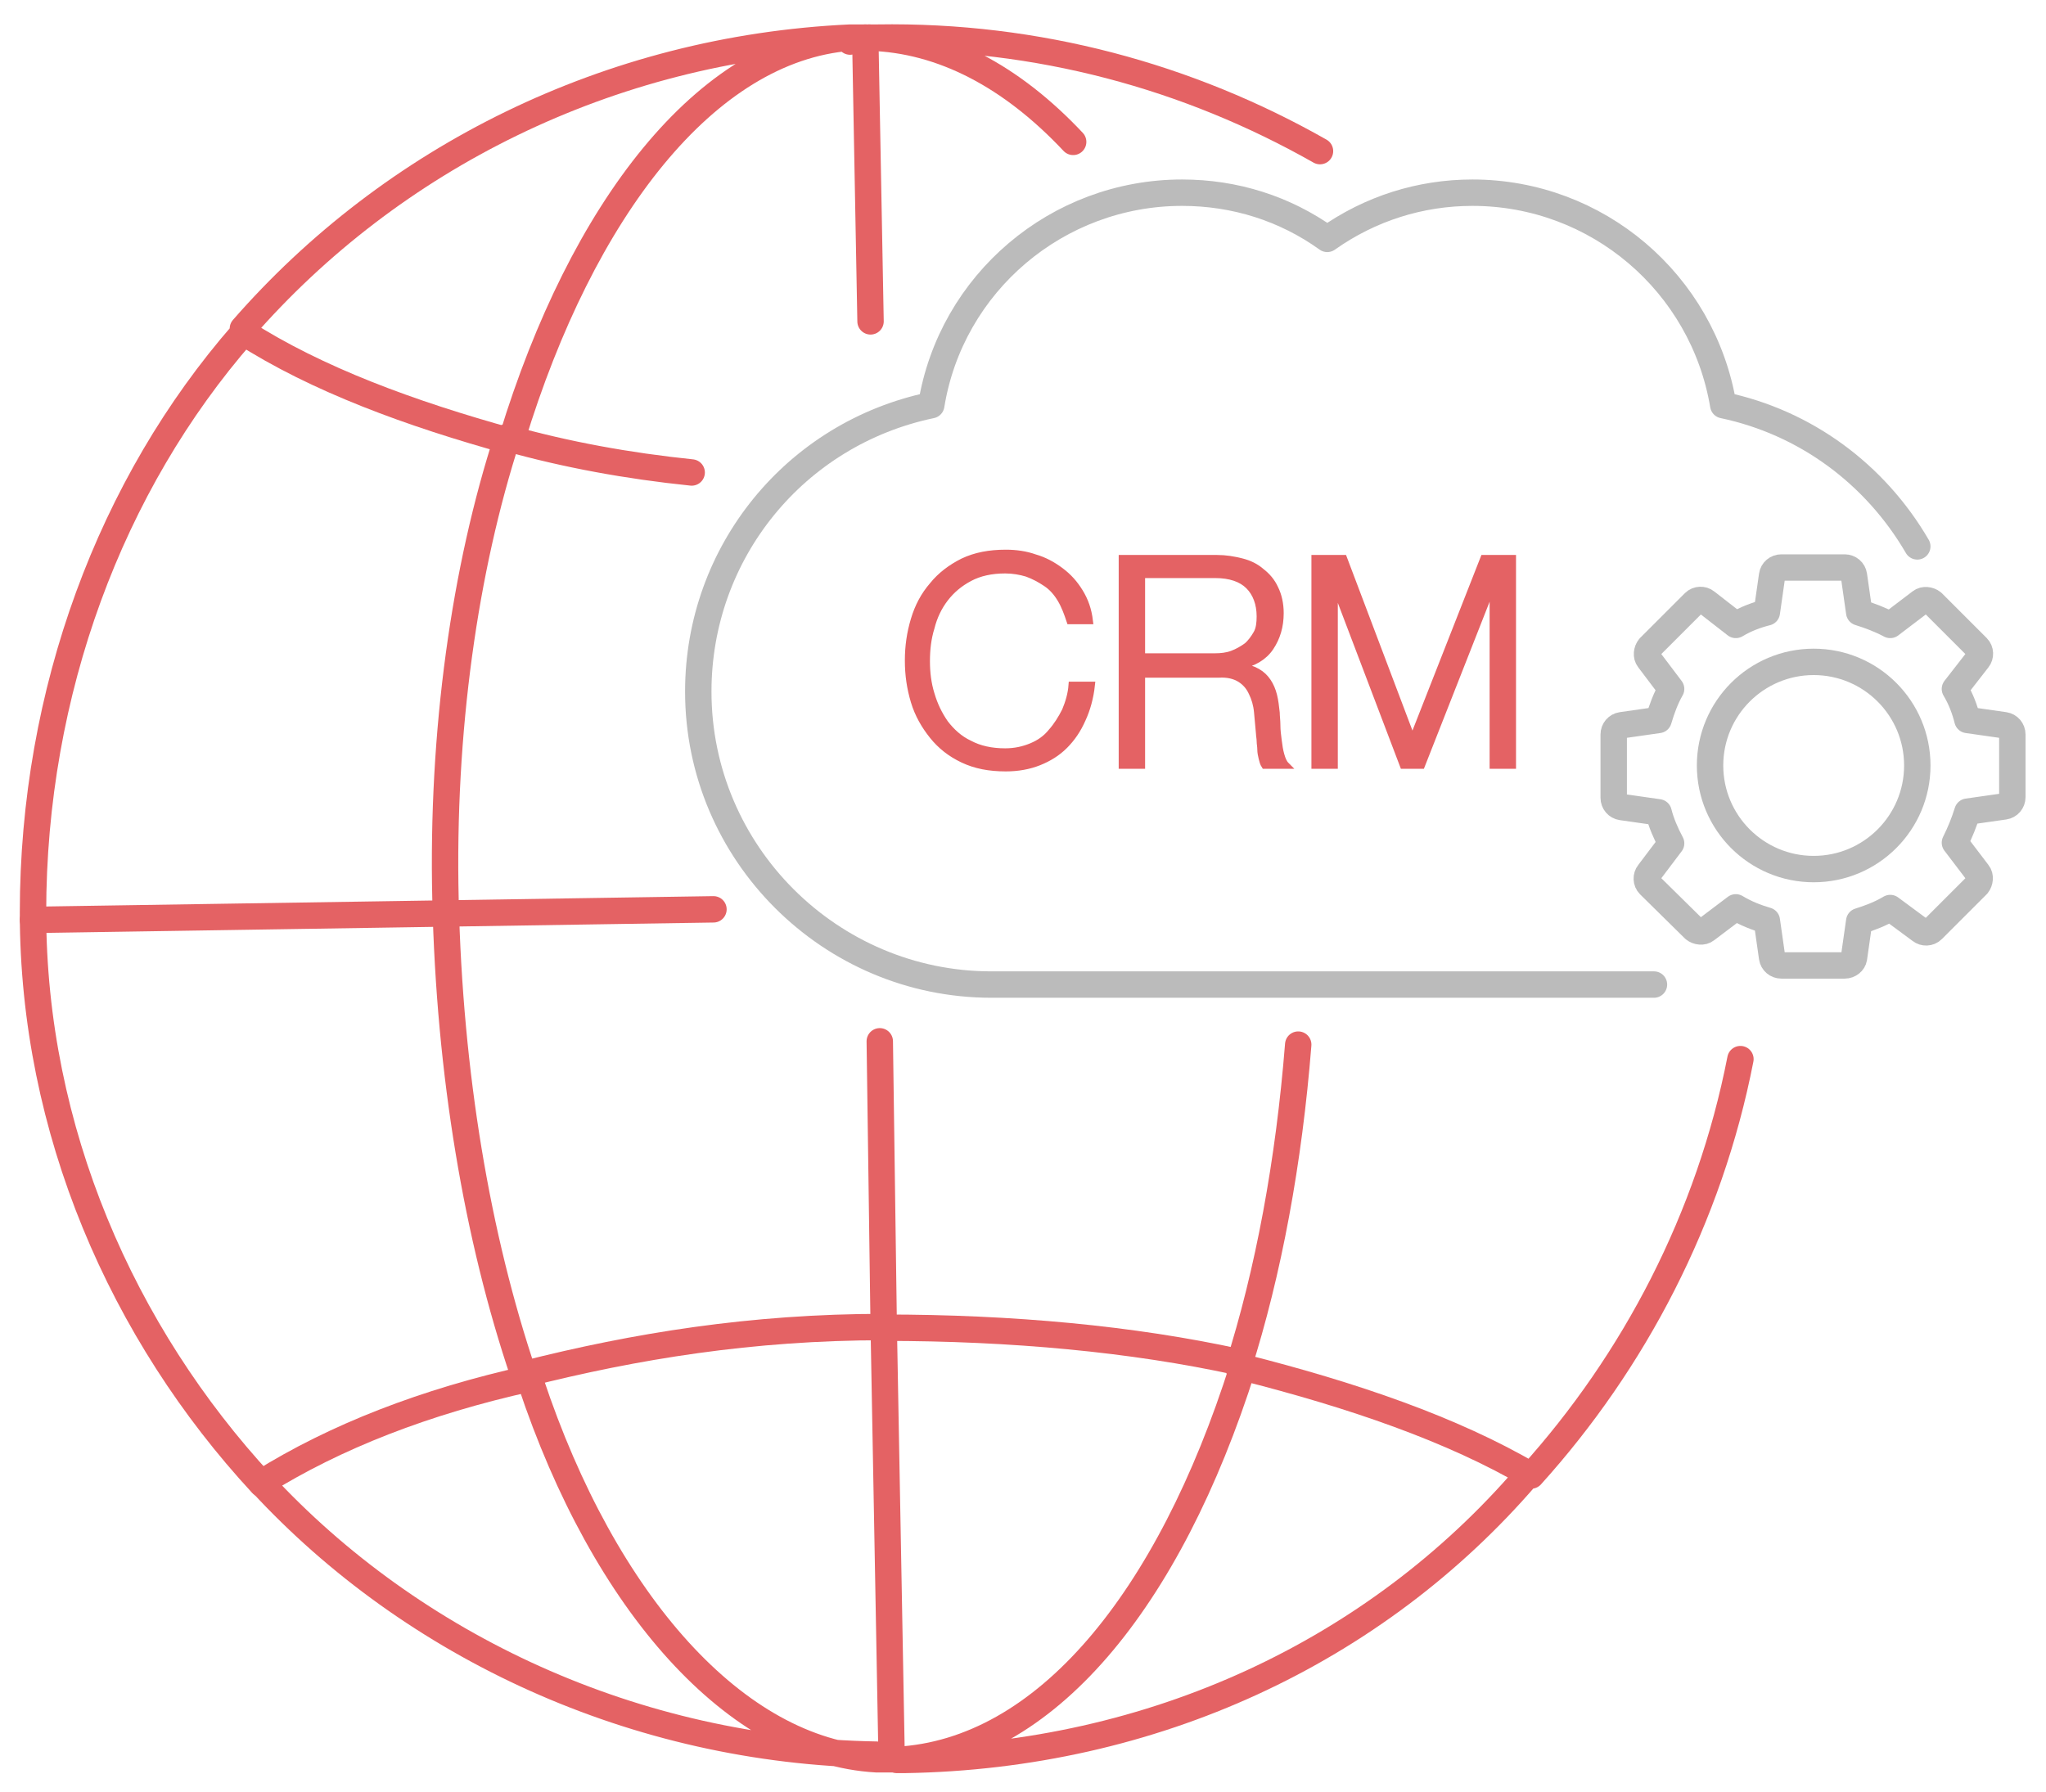
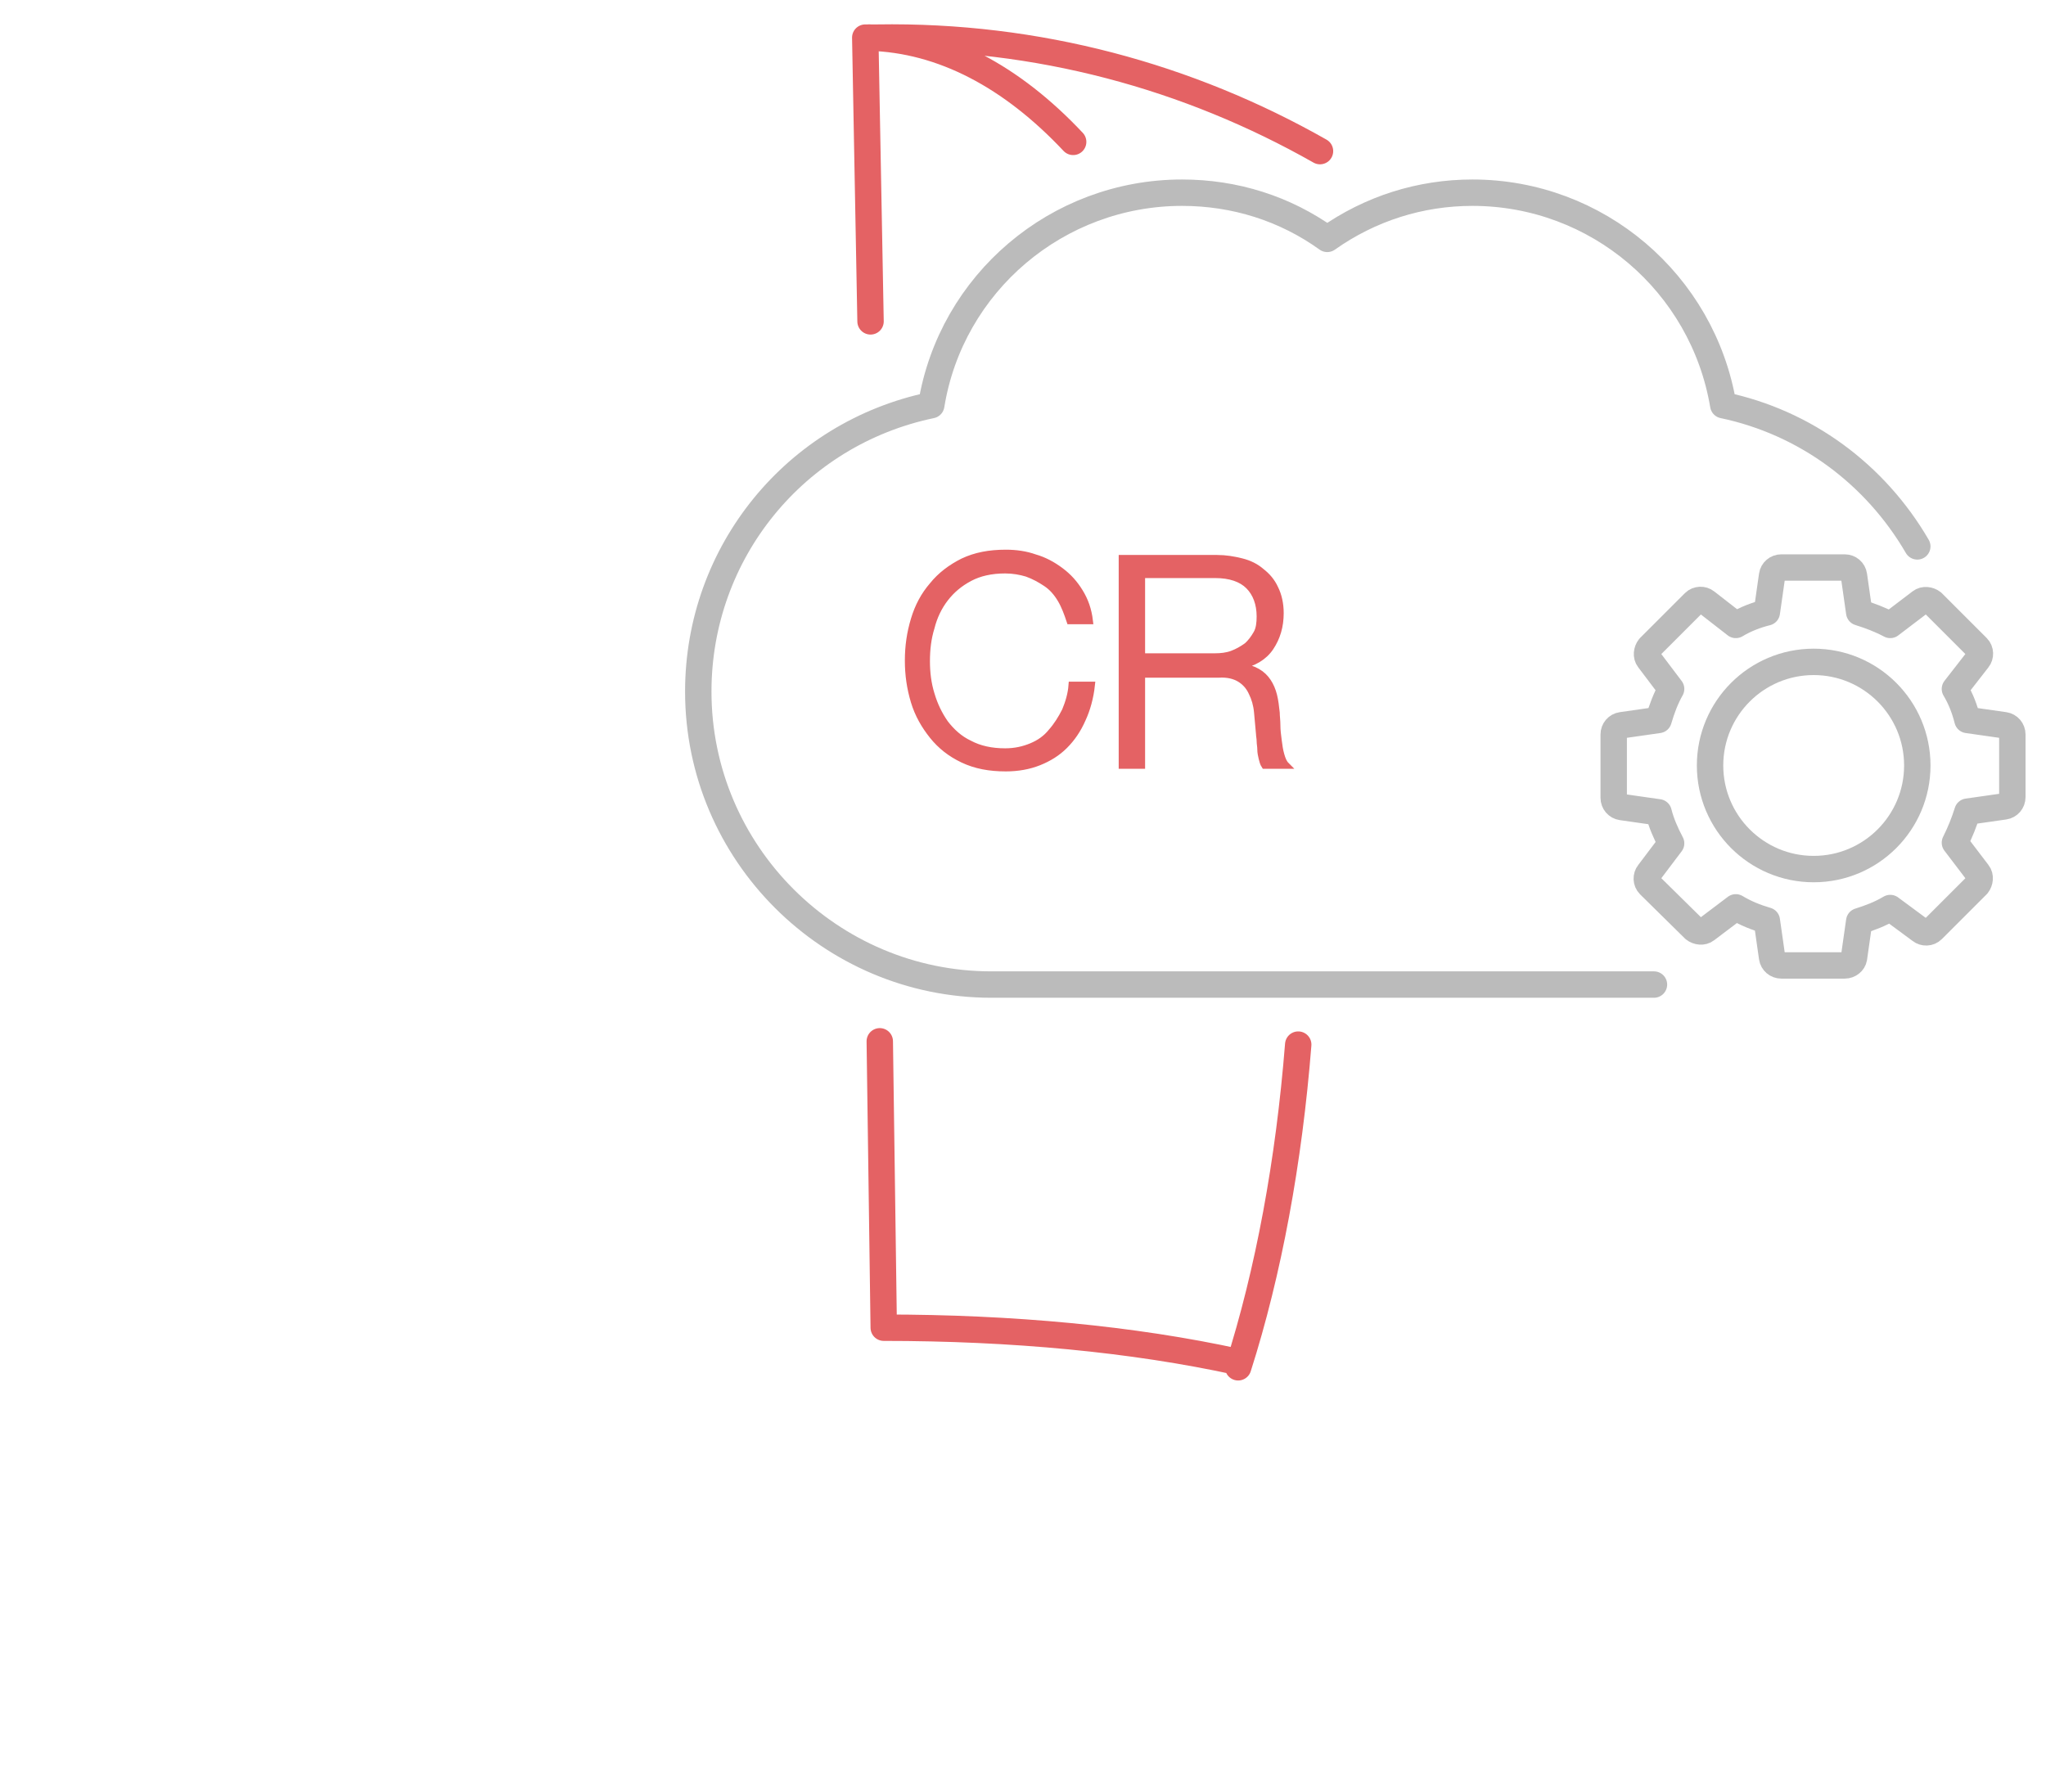
<svg xmlns="http://www.w3.org/2000/svg" version="1.1" id="央铋_1" x="0px" y="0px" viewBox="0 0 310 271.5" style="enable-background:new 0 0 310 271.5;" xml:space="preserve">
  <style type="text/css">
	.st0{fill:none;stroke:#BBBBBB;stroke-width:4;stroke-linecap:round;stroke-linejoin:round;stroke-miterlimit:10;}
	.st1{fill:#E46264;stroke:#E46264;stroke-miterlimit:10;}
	.st2{fill:none;stroke:#E46264;stroke-width:4;stroke-linecap:round;stroke-linejoin:round;stroke-miterlimit:10;}
</style>
  <g>
    <g>
      <path class="st0" d="M250.6,149.2H150.2c-24.4,0-44.4-19.9-44.4-44.4c0-21.1,14.7-39.1,35.3-43.4c3-18.5,19.1-32.2,38-32.2    c8,0,15.6,2.4,22,7c6.5-4.6,14.1-7,22-7c18.9,0,34.9,13.7,38,32.2c12.4,2.6,23,10.4,29.4,21.4" />
    </g>
    <g>
      <g>
        <path class="st0" d="M279.5,146.3h-9.6c-0.7,0-1.3-0.5-1.4-1.2l-0.8-5.6c-1.7-0.5-3.2-1.1-4.7-2l-4.5,3.4     c-0.5,0.4-1.3,0.3-1.8-0.1l-6.8-6.7c-0.5-0.5-0.5-1.3-0.1-1.8l3.4-4.5c-0.8-1.5-1.5-3.1-1.9-4.7l-5.6-0.8     c-0.7-0.1-1.2-0.7-1.2-1.4v-9.6c0-0.7,0.5-1.3,1.2-1.4l5.6-0.8c0.5-1.7,1.1-3.3,1.9-4.7l-3.4-4.5c-0.4-0.5-0.3-1.3,0.1-1.8     l6.8-6.8c0.5-0.5,1.3-0.5,1.8-0.1l4.5,3.5c1.5-0.9,3.1-1.5,4.7-1.9l0.8-5.6c0.1-0.7,0.7-1.2,1.4-1.2h9.6c0.7,0,1.3,0.5,1.4,1.2     l0.8,5.6c1.6,0.5,3.2,1.1,4.7,1.9l4.6-3.5c0.5-0.4,1.3-0.3,1.8,0.1l6.8,6.8c0.5,0.5,0.5,1.3,0.1,1.8l-3.5,4.5     c0.9,1.5,1.5,3.1,1.9,4.7l5.6,0.8c0.7,0.1,1.2,0.7,1.2,1.4v9.5c0,0.7-0.5,1.3-1.2,1.4l-5.6,0.8c-0.5,1.6-1.1,3.1-1.9,4.7l3.5,4.6     c0.4,0.5,0.3,1.3-0.1,1.8l-6.8,6.8c-0.5,0.5-1.3,0.5-1.8,0.1l-4.6-3.4c-1.5,0.9-3.1,1.5-4.7,2l-0.8,5.6     C280.8,145.8,280.2,146.3,279.5,146.3z" />
      </g>
      <circle class="st0" cx="274.8" cy="116" r="15.7" />
    </g>
    <g>
      <path class="st1" d="M160.7,90.8c-0.6-1-1.3-1.8-2.2-2.4c-0.9-0.6-1.8-1.1-2.9-1.5c-1-0.3-2.1-0.5-3.3-0.5c-2.1,0-3.9,0.4-5.4,1.2    c-1.5,0.8-2.7,1.8-3.7,3.1c-1,1.3-1.7,2.8-2.1,4.4c-0.5,1.6-0.7,3.3-0.7,5.1c0,1.7,0.2,3.4,0.7,5c0.5,1.7,1.2,3.1,2.1,4.4    c1,1.3,2.2,2.4,3.7,3.1c1.5,0.8,3.3,1.2,5.4,1.2c1.5,0,2.8-0.3,4-0.8c1.2-0.5,2.2-1.2,3-2.2c0.8-0.9,1.5-2,2.1-3.2    c0.5-1.2,0.9-2.5,1-3.9h3c-0.2,1.9-0.7,3.7-1.4,5.2c-0.7,1.6-1.6,2.9-2.7,4c-1.1,1.1-2.4,1.9-3.9,2.5c-1.5,0.6-3.2,0.9-5,0.9    c-2.5,0-4.6-0.4-6.5-1.3c-1.9-0.9-3.4-2.1-4.6-3.6c-1.2-1.5-2.2-3.2-2.8-5.2c-0.6-2-0.9-4-0.9-6.2c0-2.2,0.3-4.2,0.9-6.2    c0.6-2,1.5-3.7,2.8-5.2c1.2-1.5,2.8-2.7,4.6-3.6c1.9-0.9,4-1.3,6.5-1.3c1.5,0,3,0.2,4.4,0.7c1.4,0.4,2.7,1.1,3.9,2    c1.2,0.9,2.1,1.9,2.9,3.2c0.8,1.3,1.3,2.7,1.5,4.4h-3C161.7,92.9,161.3,91.8,160.7,90.8z" />
      <path class="st1" d="M184.4,84.6c1.3,0,2.5,0.2,3.7,0.5c1.2,0.3,2.2,0.8,3,1.5c0.9,0.7,1.6,1.5,2.1,2.6c0.5,1,0.8,2.3,0.8,3.7    c0,2-0.5,3.7-1.5,5.2c-1,1.5-2.6,2.4-4.6,2.8v0.1c1,0.1,1.9,0.4,2.6,0.8c0.7,0.4,1.2,0.9,1.6,1.5c0.4,0.6,0.7,1.3,0.9,2.1    c0.2,0.8,0.3,1.7,0.4,2.6c0,0.5,0.1,1.2,0.1,1.9c0,0.8,0.1,1.5,0.2,2.3c0.1,0.8,0.2,1.5,0.4,2.2c0.2,0.7,0.4,1.2,0.8,1.6h-3.3    c-0.2-0.3-0.3-0.7-0.4-1.1c-0.1-0.4-0.2-0.9-0.2-1.3c0-0.5-0.1-0.9-0.1-1.3c0-0.4-0.1-0.8-0.1-1.1c-0.1-1.1-0.2-2.2-0.3-3.3    c-0.1-1.1-0.4-2.1-0.8-2.9c-0.4-0.9-1-1.6-1.8-2.1c-0.8-0.5-1.9-0.8-3.3-0.7H173V116h-3V84.6H184.4z M184.1,99.5    c0.9,0,1.8-0.1,2.6-0.4c0.8-0.3,1.5-0.7,2.2-1.2c0.6-0.5,1.1-1.2,1.5-1.9c0.4-0.7,0.5-1.6,0.5-2.6c0-1.9-0.6-3.5-1.7-4.6    c-1.1-1.1-2.8-1.7-5.1-1.7H173v12.4H184.1z" />
-       <path class="st1" d="M203.6,84.6l10.4,27.5l10.8-27.5h4.4V116h-3V88.8h-0.1L215.4,116h-2.8l-10.3-27.1h-0.1V116h-3V84.6H203.6z" />
    </g>
    <g>
      <g>
-         <path class="st2" d="M104.8,71.6c-9.7-1-19-2.7-27.9-5.2l0-0.2c-6.5,20-10,44.7-9.4,70.1c0.6,26.4,4.8,51.2,11.8,71.9h0.3     c16.6-4.2,34.3-7.1,54.3-7.1c0,0.6,0,0.6,0,0l1.2,65.5c-0.6,0-1.7,0-2.3,0c0.6,0,1.1,0,2.3,0l0,0l0,0h0.6l0,0h-2.9     c-21.2-1.2-41.2-23.5-52.4-57.2l-0.2-0.5c-15.8,3.5-29.4,8.8-40.6,15.8c22.9,24.8,56.6,40.6,93.2,41.2" />
        <path class="st2" d="M196.7,158.3c-1.4,17.7-4.5,34.5-9.1,48.9v-0.8c-16-3.5-34.3-5.2-53.7-5.2l-0.6-43.4" />
        <path class="st2" d="M131.7,5.7C131.1,5.7,131.1,5.7,131.7,5.7C131.1,5.7,131.1,5.7,131.7,5.7h-0.6l0.8,43" />
-         <path class="st2" d="M39.7,224.9C18.5,202,5,171.2,5,138.3c0-33.5,11.8-64.9,31.8-87.8v-0.2C48,57.5,62.2,62.7,77.4,66.9l0.2-0.5     c10.6-34.7,29.4-59,51.2-60.7v0.6c0.6-0.6,1.1-0.6,2.3-0.6l0,0l0,0c-0.6,0-1.7,0-2.3,0C92.2,7.4,59.3,24,36.8,49.8" />
-         <line class="st2" x1="108.1" y1="137.8" x2="5" y2="139.4" />
        <path class="st2" d="M265.4,135.3" />
        <path class="st2" d="M162.6,21.5c-9.3-9.9-19.8-15.5-30.9-15.8c0.6,0,1.2,0,1.2,0c24.3-0.4,47.2,5.9,67.1,17.2" />
-         <path class="st2" d="M231.3,223.7c-22.9,26.6-56.6,42.4-94.2,43c0,0-0.6,0-1.2,0l0,0c22.4-1.2,41.2-24.1,52.4-59.5     c16.6,4.2,31.8,9.4,43.7,16.4c15.6-17.3,27-39,31.7-63.1" />
      </g>
    </g>
  </g>
</svg>